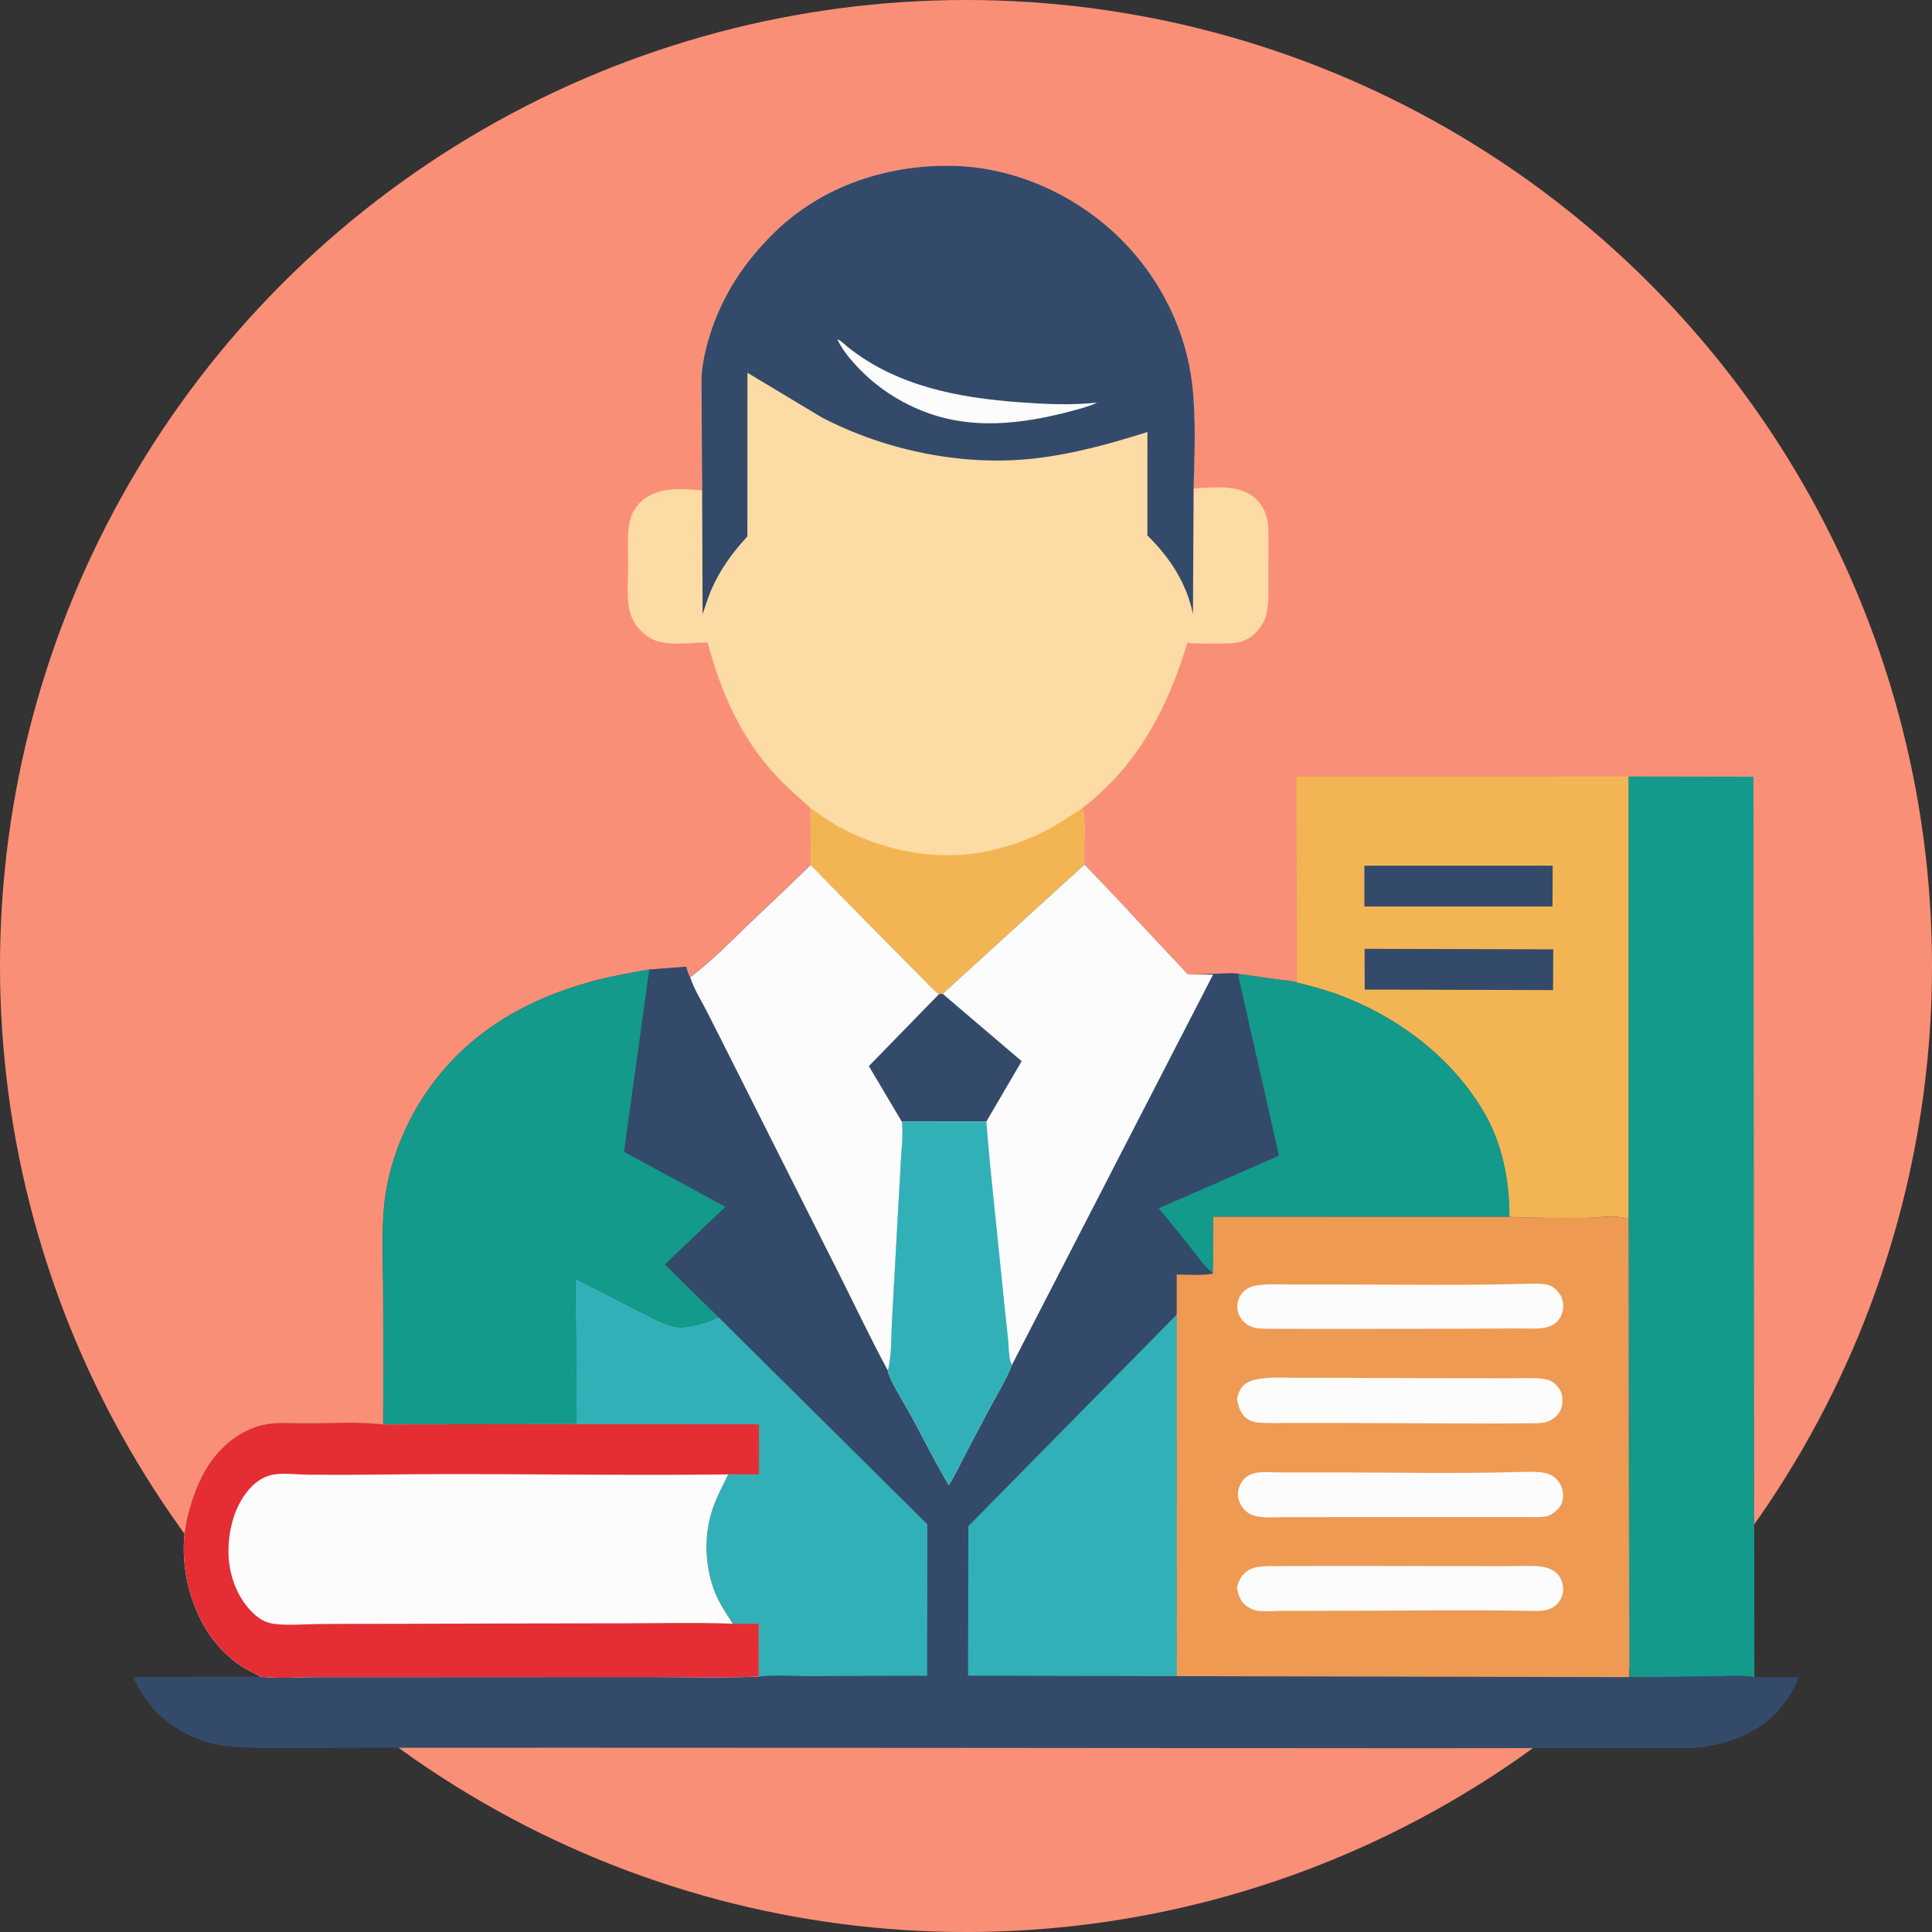
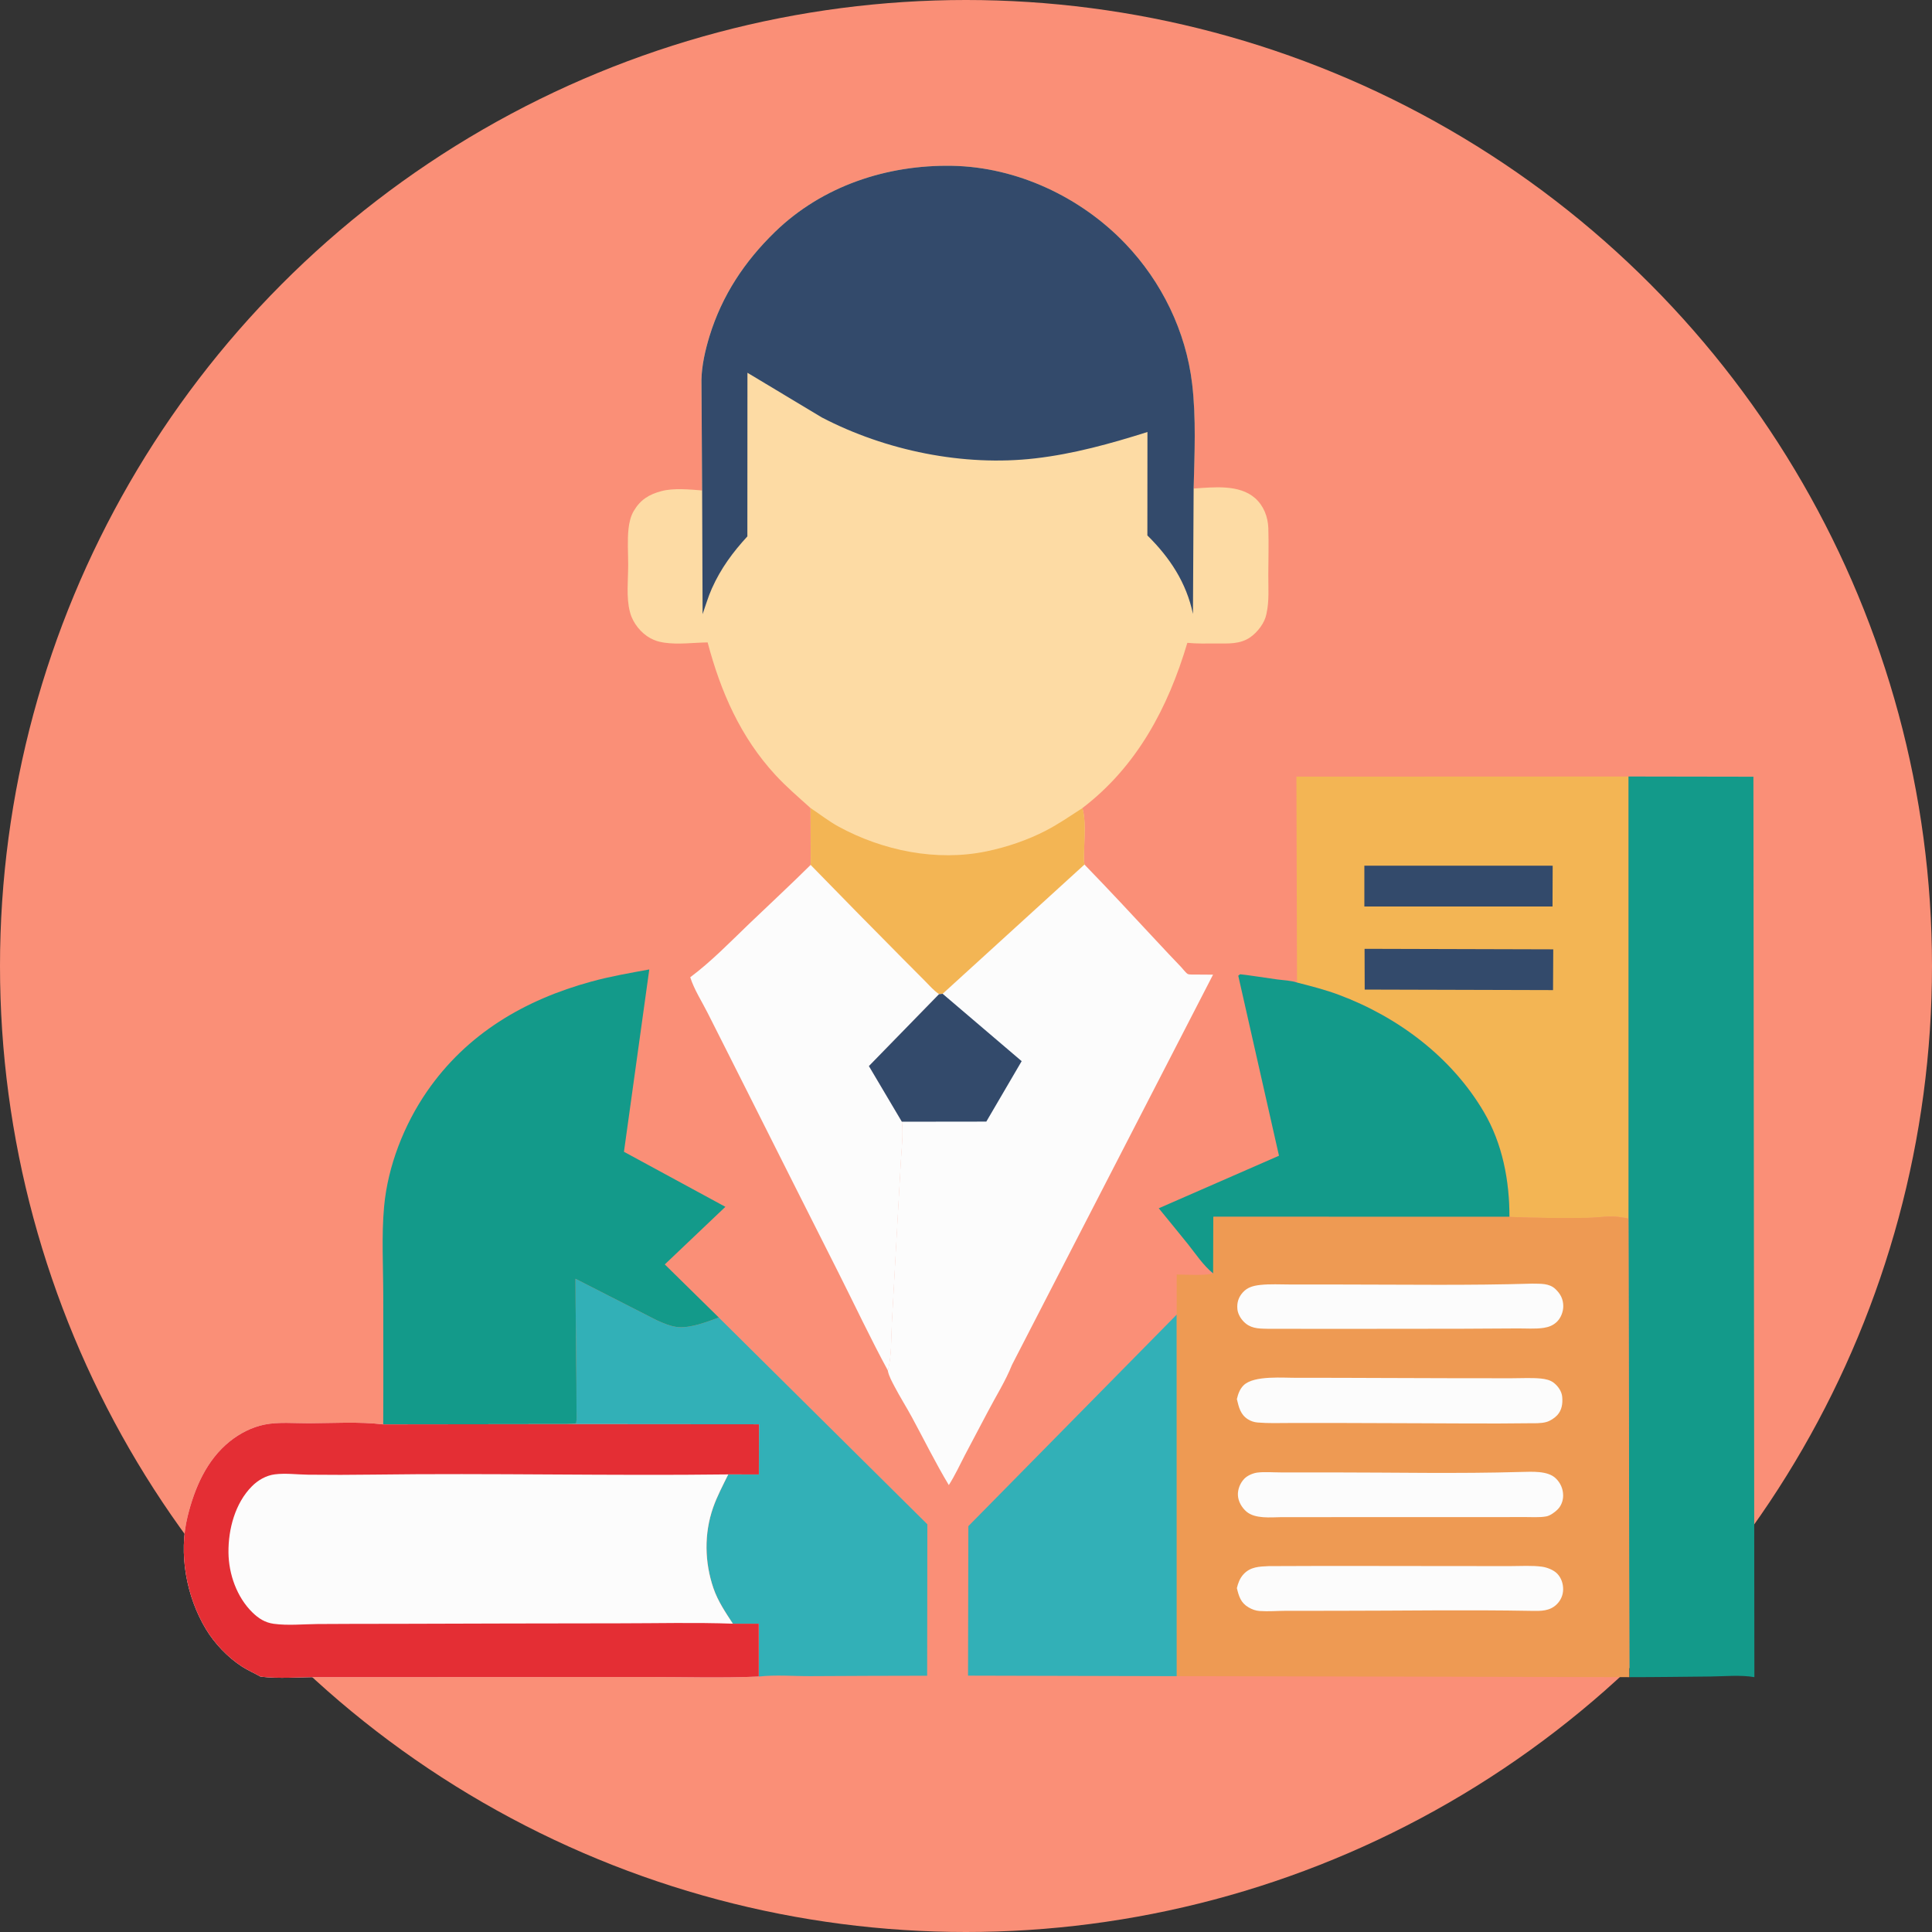
<svg xmlns="http://www.w3.org/2000/svg" viewBox="0 0 74.00 74.00" data-guides="{&quot;vertical&quot;:[],&quot;horizontal&quot;:[]}">
  <rect x="0" y="0" width="74.00" height="74.00" fill="#333333" stroke="none" />
  <ellipse fill="#FA8F77" cx="37" cy="37" r="37" id="tSvg43883e3148" title="Ellipse 2" fill-opacity="1" stroke="none" stroke-opacity="1" rx="37" ry="37" style="transform: rotate(0deg);" />
  <path fill="#F3B554" stroke="none" fill-opacity="1" stroke-width="1" stroke-opacity="1" id="tSvgeae796402f" title="Path 39" d="M49.656 29.747C53.896 29.745 58.136 29.744 62.376 29.742C62.376 35.387 62.376 41.032 62.377 46.677C62.326 46.66 62.284 46.652 62.23 46.645C62.205 46.642 62.18 46.639 62.155 46.636C61.692 46.543 61.256 46.641 60.793 46.647C59.8 46.659 58.806 46.654 57.814 46.611C57.817 45.22 57.546 43.802 56.834 42.591C55.598 40.489 53.549 38.953 51.282 38.105C50.76 37.91 50.218 37.772 49.679 37.634C49.672 35.005 49.664 32.376 49.656 29.747Z" />
  <path fill="#334A6B" stroke="none" fill-opacity="1" stroke-width="1" stroke-opacity="1" id="tSvgf50a096492" title="Path 40" d="M59.118 33.158C59.236 33.158 59.354 33.159 59.471 33.159C59.469 33.679 59.468 34.2 59.465 34.72C57.197 34.72 54.928 34.72 52.66 34.72C52.526 34.72 52.392 34.72 52.258 34.72C52.258 34.2 52.258 33.679 52.258 33.158C54.544 33.158 56.831 33.158 59.118 33.158Z" />
  <path fill="#334A6B" stroke="none" fill-opacity="1" stroke-width="1" stroke-opacity="1" id="tSvg12f346a81a8" title="Path 41" d="M52.266 36.342C54.675 36.349 57.084 36.356 59.493 36.362C59.49 36.883 59.488 37.403 59.485 37.923C57.08 37.916 54.676 37.91 52.271 37.903C52.269 37.383 52.267 36.862 52.266 36.342Z" />
  <path fill="#139A8A" stroke="none" fill-opacity="1" stroke-width="1" stroke-opacity="1" id="tSvg10315852d71" title="Path 42" d="M62.375 29.742C63.97 29.745 65.565 29.747 67.16 29.75C67.172 41.246 67.185 52.743 67.197 64.239C66.675 64.147 66.06 64.208 65.528 64.214C64.489 64.224 63.45 64.239 62.411 64.239C62.399 58.385 62.388 52.531 62.376 46.677C62.376 41.032 62.375 35.387 62.375 29.742Z" />
  <path fill="#FDDBA4" stroke="none" fill-opacity="1" stroke-width="1" stroke-opacity="1" id="tSvg1478cbf6ddc" title="Path 43" d="M26.892 18.785C26.883 17.375 26.874 15.964 26.865 14.554C26.874 14.002 27.012 13.404 27.174 12.878C27.654 11.313 28.514 10.017 29.683 8.882C31.494 7.123 33.971 6.306 36.466 6.351C38.951 6.395 41.398 7.55 43.105 9.336C44.496 10.793 45.42 12.69 45.659 14.695C45.816 16.012 45.75 17.389 45.717 18.712C46.474 18.663 47.466 18.541 48.077 19.084C48.404 19.375 48.566 19.8 48.58 20.231C48.599 20.829 48.581 21.434 48.579 22.032C48.577 22.505 48.617 23.016 48.514 23.479C48.511 23.496 48.508 23.514 48.504 23.531C48.437 23.866 48.163 24.219 47.882 24.413C47.486 24.684 47.034 24.645 46.578 24.647C46.216 24.649 45.838 24.657 45.478 24.622C44.743 27.098 43.55 29.355 41.457 30.952C41.596 31.433 41.532 32.041 41.524 32.541C41.521 32.728 41.496 32.934 41.541 33.115C39.73 34.765 37.919 36.415 36.108 38.065C36.061 38.07 36.014 38.076 35.967 38.082C35.753 37.933 35.585 37.738 35.403 37.553C35.119 37.266 34.833 36.98 34.548 36.694C33.374 35.512 32.208 34.322 31.045 33.129C31.048 33.104 31.05 33.08 31.052 33.055C31.05 32.354 31.048 31.652 31.046 30.951C30.588 30.538 30.123 30.142 29.704 29.688C28.362 28.233 27.604 26.495 27.104 24.606C26.565 24.612 25.985 24.695 25.451 24.616C25.43 24.612 25.41 24.609 25.39 24.606C25.214 24.578 25.07 24.53 24.912 24.445C24.555 24.253 24.246 23.868 24.139 23.478C24.135 23.461 24.13 23.443 24.125 23.425C23.982 22.887 24.061 22.199 24.061 21.636C24.061 21.186 24.025 20.696 24.074 20.251C24.099 20.018 24.156 19.771 24.276 19.568C24.528 19.141 24.859 18.937 25.334 18.811C25.808 18.685 26.404 18.748 26.892 18.785Z" />
  <path fill="#F3B554" stroke="none" fill-opacity="1" stroke-width="1" stroke-opacity="1" id="tSvgc1c1549611" title="Path 44" d="M31.047 30.951C31.397 31.181 31.746 31.457 32.112 31.657C33.813 32.585 35.872 33.006 37.789 32.608C38.56 32.448 39.365 32.176 40.064 31.812C40.556 31.556 40.995 31.252 41.459 30.952C41.597 31.432 41.533 32.041 41.526 32.541C41.523 32.728 41.498 32.934 41.542 33.115C39.732 34.765 37.921 36.415 36.11 38.065C36.063 38.07 36.016 38.076 35.969 38.081C35.754 37.933 35.586 37.738 35.404 37.553C35.12 37.266 34.835 36.98 34.55 36.694C33.376 35.512 32.21 34.322 31.047 33.129C31.049 33.104 31.051 33.08 31.054 33.055C31.052 32.354 31.049 31.652 31.047 30.951Z" />
  <path fill="#334A6B" stroke="none" fill-opacity="1" stroke-width="1" stroke-opacity="1" id="tSvg112409ce52" title="Path 45" d="M26.893 18.785C26.885 17.375 26.876 15.964 26.867 14.554C26.876 14.002 27.014 13.404 27.175 12.878C27.656 11.313 28.516 10.017 29.684 8.882C31.496 7.123 33.972 6.306 36.467 6.351C38.953 6.395 41.399 7.55 43.106 9.336C44.498 10.793 45.422 12.69 45.661 14.695C45.818 16.012 45.752 17.389 45.719 18.712C45.71 20.314 45.702 21.914 45.693 23.515C45.441 22.317 44.811 21.362 43.947 20.508C43.948 19.188 43.949 17.867 43.95 16.547C42.539 16.992 41.123 17.387 39.648 17.557C36.906 17.874 33.924 17.263 31.482 15.991C30.531 15.42 29.58 14.849 28.629 14.278C28.628 16.367 28.627 18.456 28.626 20.545C28.061 21.16 27.609 21.775 27.266 22.54C27.123 22.858 27.028 23.195 26.911 23.523C26.905 21.944 26.899 20.364 26.893 18.785Z" />
-   <path fill="#FCFCFC" stroke="none" fill-opacity="1" stroke-width="1" stroke-opacity="1" id="tSvg26ef27c977" title="Path 46" d="M32.07 12.991C32.214 13.044 32.343 13.189 32.462 13.284C34.357 14.802 36.731 15.239 39.087 15.411C40.068 15.482 41.041 15.525 42.021 15.421C41.844 15.512 41.657 15.567 41.468 15.627C39.538 16.177 37.496 16.52 35.553 15.823C34.503 15.446 33.554 14.827 32.798 14.007C32.508 13.693 32.252 13.379 32.07 12.991Z" />
-   <path fill="#334A6B" stroke="none" fill-opacity="1" stroke-width="1" stroke-opacity="1" id="tSvg7cde4fe65" title="Path 47" d="M41.537 33.115C42.47 34.077 43.385 35.061 44.297 36.042C44.609 36.379 44.924 36.713 45.242 37.045C45.303 37.108 45.425 37.273 45.498 37.309C45.526 37.324 45.623 37.327 45.658 37.328C45.683 37.328 45.709 37.327 45.734 37.327C46.089 37.314 46.443 37.302 46.798 37.287C46.999 37.279 47.305 37.251 47.495 37.316C47.969 37.371 48.439 37.449 48.911 37.514C49.152 37.547 49.448 37.554 49.675 37.634C50.214 37.773 50.756 37.91 51.278 38.105C53.544 38.953 55.594 40.489 56.83 42.592C57.542 43.802 57.812 45.22 57.81 46.611C58.802 46.654 59.795 46.659 60.789 46.647C61.252 46.641 61.688 46.544 62.151 46.636C62.176 46.639 62.201 46.642 62.226 46.646C62.28 46.652 62.322 46.66 62.372 46.677C62.384 52.531 62.396 58.385 62.407 64.239C63.446 64.239 64.485 64.224 65.525 64.214C66.057 64.209 66.671 64.147 67.193 64.239C67.76 64.24 68.328 64.241 68.895 64.242C68.797 64.513 68.659 64.775 68.5 65.015C67.8 66.077 66.825 66.593 65.61 66.854C64.909 67.005 64.126 66.952 63.41 66.953C62.426 66.954 61.443 66.95 60.459 66.953C56.265 66.965 52.071 66.962 47.877 66.957C39.256 66.946 30.634 66.946 22.013 66.942C19.278 66.941 16.543 66.942 13.808 66.944C12.344 66.945 10.877 66.983 9.414 66.938C8.804 66.919 8.203 66.847 7.629 66.626C6.452 66.172 5.606 65.393 5.102 64.234C6.727 64.229 8.352 64.224 9.977 64.219C9.741 64.085 9.491 63.979 9.263 63.831C8.72 63.477 8.222 62.956 7.888 62.402C7.134 61.152 6.834 59.505 7.184 58.083C7.452 56.999 7.91 55.922 8.805 55.206C9.185 54.902 9.642 54.666 10.121 54.567C10.658 54.456 11.29 54.517 11.839 54.514C12.774 54.51 13.748 54.447 14.675 54.557C14.684 52.915 14.677 51.272 14.676 49.629C14.676 48.507 14.606 47.329 14.709 46.213C14.851 44.667 15.469 43.086 16.346 41.813C17.874 39.595 20.083 38.298 22.648 37.596C23.383 37.395 24.119 37.27 24.866 37.132C25.337 37.097 25.808 37.062 26.279 37.026C26.325 37.161 26.363 37.306 26.43 37.431C27.241 36.826 27.967 36.075 28.695 35.376C29.476 34.627 30.273 33.891 31.041 33.129C32.204 34.322 33.37 35.512 34.544 36.694C34.829 36.98 35.115 37.266 35.398 37.553C35.581 37.738 35.749 37.933 35.963 38.082C36.01 38.076 36.057 38.071 36.104 38.065C37.915 36.415 39.726 34.765 41.537 33.115Z" />
  <path fill="#139A8A" stroke="none" fill-opacity="1" stroke-width="1" stroke-opacity="1" id="tSvg12a4958ca9f" title="Path 48" d="M47.501 37.316C47.974 37.371 48.445 37.449 48.916 37.514C49.157 37.547 49.453 37.554 49.68 37.634C50.219 37.772 50.761 37.91 51.283 38.105C53.55 38.953 55.599 40.489 56.835 42.592C57.547 43.802 57.818 45.22 57.815 46.611C54.036 46.61 50.258 46.609 46.479 46.608C46.477 47.332 46.475 48.056 46.473 48.78C46.094 48.477 45.804 48.035 45.504 47.657C45.135 47.195 44.755 46.74 44.383 46.28C45.918 45.609 47.453 44.938 48.988 44.267C48.468 41.968 47.948 39.67 47.428 37.371C47.452 37.353 47.476 37.334 47.501 37.316Z" />
  <path fill="#32B0B7" stroke="none" fill-opacity="1" stroke-width="1" stroke-opacity="1" id="tSvg18c186eb9a7" title="Path 49" d="M45.076 50.347C45.076 54.965 45.077 59.583 45.077 64.201C42.411 64.194 39.745 64.188 37.078 64.181C37.082 62.272 37.086 60.364 37.09 58.455C39.752 55.753 42.414 53.05 45.076 50.347Z" />
  <path fill="#FCFCFC" stroke="none" fill-opacity="1" stroke-width="1" stroke-opacity="1" id="tSvg557e5cd0a9" title="Path 50" d="M31.048 33.129C32.211 34.322 33.377 35.512 34.551 36.694C34.836 36.98 35.122 37.266 35.406 37.553C35.588 37.738 35.756 37.933 35.97 38.082C35.076 38.999 34.181 39.916 33.287 40.833C33.707 41.543 34.128 42.253 34.548 42.964C34.603 43.469 34.537 43.967 34.508 44.471C34.463 45.282 34.416 46.093 34.372 46.903C34.303 48.16 34.23 49.418 34.163 50.675C34.132 51.269 34.16 51.923 34.011 52.501C33.346 51.276 32.747 50.001 32.119 48.755C30.964 46.46 29.803 44.168 28.653 41.87C28.141 40.847 27.622 39.827 27.108 38.805C26.89 38.371 26.581 37.892 26.438 37.431C27.248 36.826 27.974 36.075 28.702 35.376C29.483 34.627 30.28 33.891 31.048 33.129Z" />
  <path fill="#32B0B7" stroke="none" fill-opacity="1" stroke-width="1" stroke-opacity="1" id="tSvg174d304d639" title="Path 51" d="M22.041 48.979C23.077 49.508 24.114 50.037 25.15 50.566C25.404 50.681 25.703 50.812 25.983 50.833C26.466 50.868 27.082 50.632 27.53 50.463C30.194 53.103 32.857 55.744 35.52 58.384C35.517 60.318 35.514 62.251 35.512 64.184C34.024 64.185 32.537 64.192 31.049 64.2C30.408 64.204 29.701 64.141 29.066 64.216C29.066 63.541 29.066 62.866 29.066 62.191C28.734 62.191 28.403 62.191 28.072 62.191C27.788 61.756 27.499 61.33 27.329 60.835C26.986 59.838 26.966 58.739 27.316 57.742C27.469 57.306 27.691 56.889 27.895 56.473C28.287 56.474 28.678 56.474 29.069 56.475C29.07 55.835 29.071 55.194 29.072 54.554C26.623 54.552 24.175 54.55 21.727 54.548C21.843 54.543 21.954 54.54 22.068 54.515C22.099 54.345 22.082 54.157 22.082 53.984C22.081 53.657 22.079 53.33 22.078 53.002C22.071 51.661 22.045 50.32 22.041 48.979Z" />
  <path fill="#139A8A" stroke="none" fill-opacity="1" stroke-width="1" stroke-opacity="1" id="tSvg15413bffe57" title="Path 52" d="M14.678 54.557C14.687 52.915 14.68 51.272 14.68 49.629C14.679 48.507 14.61 47.329 14.712 46.213C14.854 44.667 15.473 43.086 16.349 41.813C17.878 39.595 20.086 38.298 22.651 37.596C23.386 37.394 24.122 37.27 24.869 37.132C24.546 39.46 24.222 41.788 23.899 44.116C25.194 44.819 26.489 45.521 27.784 46.224C27.01 46.959 26.237 47.695 25.463 48.43C26.152 49.108 26.842 49.785 27.531 50.463C27.082 50.632 26.467 50.868 25.983 50.832C25.704 50.812 25.404 50.681 25.151 50.566C24.114 50.037 23.077 49.508 22.041 48.979C22.046 50.32 22.071 51.661 22.078 53.002C22.08 53.33 22.081 53.657 22.082 53.984C22.083 54.157 22.099 54.345 22.068 54.515C21.954 54.54 21.843 54.543 21.727 54.548C19.377 54.551 17.028 54.554 14.678 54.557Z" />
  <path fill="#FCFCFC" stroke="none" fill-opacity="1" stroke-width="1" stroke-opacity="1" id="tSvg2239960350" title="Path 53" d="M41.538 33.115C42.471 34.077 43.387 35.061 44.298 36.042C44.611 36.379 44.925 36.713 45.244 37.045C45.304 37.108 45.426 37.273 45.499 37.309C45.528 37.324 45.625 37.327 45.659 37.328C45.685 37.328 45.71 37.327 45.735 37.327C45.977 37.328 46.219 37.33 46.462 37.332C43.895 42.314 41.328 47.296 38.761 52.278C38.516 52.897 38.133 53.499 37.825 54.092C37.539 54.641 37.244 55.184 36.959 55.732C36.762 56.112 36.572 56.523 36.342 56.882C35.833 56.037 35.399 55.151 34.929 54.284C34.715 53.89 34.474 53.51 34.266 53.113C34.169 52.927 34.045 52.708 34.006 52.502C34.154 51.923 34.126 51.269 34.158 50.675C34.225 49.418 34.297 48.161 34.366 46.903C34.411 46.093 34.458 45.282 34.503 44.471C34.531 43.967 34.597 43.469 34.543 42.964C34.122 42.254 33.702 41.543 33.281 40.833C34.176 39.916 35.07 38.999 35.965 38.082C36.012 38.076 36.059 38.071 36.106 38.065C37.917 36.415 39.727 34.765 41.538 33.115Z" />
  <path fill="#334A6B" stroke="none" fill-opacity="1" stroke-width="1" stroke-opacity="1" id="tSvg15a203088f4" title="Path 54" d="M35.965 38.081C36.012 38.076 36.059 38.07 36.106 38.065C37.115 38.925 38.123 39.785 39.132 40.645C38.681 41.416 38.229 42.188 37.778 42.96C36.699 42.961 35.621 42.962 34.543 42.964C34.122 42.253 33.702 41.543 33.281 40.833C34.176 39.916 35.07 38.999 35.965 38.081Z" />
-   <path fill="#32B0B7" stroke="none" fill-opacity="1" stroke-width="1" stroke-opacity="1" id="tSvg60ad8cf5d" title="Path 55" d="M37.78 42.96C37.93 44.877 38.154 46.793 38.343 48.706C38.426 49.552 38.513 50.397 38.608 51.242C38.638 51.512 38.634 51.8 38.683 52.066C38.697 52.14 38.727 52.212 38.763 52.278C38.518 52.897 38.135 53.499 37.827 54.092C37.541 54.641 37.246 55.183 36.961 55.732C36.764 56.111 36.574 56.523 36.344 56.882C35.835 56.036 35.401 55.151 34.931 54.284C34.717 53.89 34.476 53.51 34.268 53.112C34.17 52.927 34.047 52.708 34.008 52.501C34.156 51.923 34.128 51.269 34.16 50.675C34.227 49.418 34.299 48.16 34.368 46.903C34.413 46.093 34.46 45.282 34.505 44.471C34.533 43.967 34.599 43.469 34.545 42.964C35.623 42.962 36.701 42.961 37.78 42.96Z" />
  <path fill="#FCFCFC" stroke="none" fill-opacity="1" stroke-width="1" stroke-opacity="1" id="tSvg11a9a9e5c56" title="Path 56" d="M9.978 64.219C9.742 64.085 9.491 63.979 9.264 63.831C8.721 63.477 8.222 62.956 7.888 62.402C7.135 61.152 6.834 59.505 7.185 58.083C7.452 56.999 7.911 55.922 8.805 55.206C9.185 54.902 9.642 54.666 10.121 54.567C10.658 54.456 11.291 54.517 11.839 54.514C12.774 54.51 13.748 54.447 14.675 54.557C17.025 54.554 19.374 54.551 21.724 54.548C24.172 54.55 26.621 54.552 29.069 54.554C29.068 55.194 29.067 55.835 29.066 56.475C28.675 56.474 28.284 56.474 27.893 56.473C27.689 56.889 27.466 57.306 27.313 57.743C26.964 58.74 26.984 59.838 27.326 60.835C27.496 61.33 27.786 61.756 28.069 62.191C28.401 62.191 28.732 62.191 29.063 62.191C29.063 62.866 29.064 63.541 29.064 64.216C27.633 64.279 26.183 64.232 24.75 64.233C22.067 64.235 19.383 64.236 16.7 64.237C15.183 64.238 13.666 64.238 12.149 64.238C11.448 64.238 10.67 64.306 9.978 64.219Z" />
  <path fill="#E42E34" stroke="none" fill-opacity="1" stroke-width="1" stroke-opacity="1" id="tSvg1112364e5e9" title="Path 57" d="M9.978 64.219C9.742 64.085 9.491 63.979 9.264 63.831C8.721 63.477 8.222 62.956 7.888 62.402C7.135 61.152 6.834 59.505 7.185 58.083C7.452 56.999 7.911 55.922 8.805 55.206C9.185 54.902 9.642 54.666 10.121 54.567C10.658 54.456 11.291 54.517 11.839 54.514C12.774 54.51 13.748 54.447 14.675 54.557C17.025 54.554 19.374 54.551 21.724 54.548C24.172 54.55 26.621 54.552 29.069 54.554C29.068 55.194 29.067 55.835 29.066 56.475C28.675 56.474 28.284 56.474 27.893 56.473C23.357 56.53 18.82 56.42 14.284 56.481C13.457 56.492 12.628 56.494 11.801 56.484C11.382 56.479 10.94 56.418 10.524 56.471C10.194 56.513 9.883 56.692 9.65 56.927C9.004 57.576 8.742 58.572 8.751 59.463C8.758 60.289 9.071 61.176 9.668 61.76C9.904 61.991 10.151 62.149 10.482 62.195C11.018 62.269 11.623 62.209 12.167 62.204C13.162 62.194 14.157 62.199 15.152 62.196C18.007 62.189 20.861 62.177 23.716 62.177C25.168 62.177 26.618 62.139 28.069 62.191C28.401 62.191 28.732 62.191 29.063 62.191C29.063 62.866 29.064 63.541 29.064 64.216C27.633 64.279 26.183 64.232 24.75 64.233C22.067 64.235 19.383 64.236 16.7 64.237C15.183 64.238 13.666 64.238 12.149 64.238C11.448 64.238 10.67 64.306 9.978 64.219Z" />
  <path fill="#EE9A53" stroke="none" fill-opacity="1" stroke-width="1" stroke-opacity="1" id="tSvg47d1634c3a" title="Path 58" d="M57.807 46.611C58.8 46.654 59.793 46.659 60.787 46.647C61.249 46.641 61.685 46.544 62.148 46.636C62.173 46.639 62.199 46.642 62.224 46.645C62.278 46.652 62.319 46.66 62.37 46.677C62.382 52.531 62.393 58.385 62.405 64.239C56.627 64.227 50.85 64.214 45.072 64.201C45.071 59.583 45.071 54.965 45.07 50.347C45.07 49.837 45.071 49.327 45.071 48.817C45.512 48.819 46.035 48.868 46.465 48.78C46.467 48.056 46.469 47.332 46.472 46.608C50.25 46.609 54.029 46.61 57.807 46.611Z" />
  <path fill="#FCFCFC" stroke="none" fill-opacity="1" stroke-width="1" stroke-opacity="1" id="tSvgb866175b2e" title="Path 59" d="M58.689 49.166C59 49.174 59.334 49.143 59.578 49.375C59.771 49.559 59.876 49.759 59.877 50.029C59.877 50.242 59.788 50.475 59.635 50.625C59.493 50.764 59.325 50.83 59.13 50.86C58.808 50.909 58.441 50.879 58.113 50.882C57.392 50.888 56.67 50.892 55.948 50.894C53.502 50.9 51.056 50.897 48.61 50.897C48.292 50.887 47.982 50.907 47.718 50.696C47.555 50.566 47.416 50.354 47.395 50.145C47.371 49.893 47.438 49.679 47.611 49.493C47.788 49.302 48.01 49.246 48.261 49.217C48.643 49.174 49.047 49.199 49.431 49.199C50.095 49.199 50.758 49.2 51.421 49.2C53.841 49.201 56.27 49.239 58.689 49.166Z" />
  <path fill="#FCFCFC" stroke="none" fill-opacity="1" stroke-width="1" stroke-opacity="1" id="tSvg81c666397b" title="Path 60" d="M48.594 59.986C50.983 59.973 53.372 59.983 55.76 59.984C56.462 59.984 57.165 59.984 57.867 59.985C58.256 59.985 58.675 59.956 59.06 60.008C59.252 60.033 59.509 60.133 59.645 60.274C59.801 60.436 59.876 60.661 59.872 60.883C59.869 61.1 59.779 61.301 59.624 61.452C59.357 61.711 59.021 61.707 58.674 61.7C56.166 61.654 53.649 61.697 51.14 61.697C50.511 61.697 49.882 61.696 49.252 61.698C48.918 61.699 48.577 61.729 48.243 61.705C48.093 61.694 47.955 61.643 47.825 61.567C47.522 61.39 47.453 61.145 47.375 60.828C47.423 60.63 47.49 60.449 47.63 60.297C47.896 60.009 48.231 60.003 48.594 59.986Z" />
  <path fill="#FCFCFC" stroke="none" fill-opacity="1" stroke-width="1" stroke-opacity="1" id="tSvge2a337b1f5" title="Path 61" d="M58.264 56.379C58.668 56.372 59.278 56.325 59.586 56.621C59.77 56.797 59.871 57.025 59.872 57.28C59.873 57.483 59.796 57.686 59.649 57.827C59.545 57.927 59.378 58.051 59.233 58.08C58.966 58.132 58.629 58.104 58.353 58.106C57.696 58.111 57.039 58.109 56.381 58.109C53.951 58.111 51.521 58.111 49.091 58.11C48.672 58.115 48.074 58.182 47.742 57.898C47.563 57.744 47.426 57.509 47.415 57.271C47.404 57.041 47.502 56.802 47.661 56.638C47.78 56.514 47.997 56.422 48.168 56.402C48.449 56.369 48.765 56.397 49.049 56.397C49.694 56.397 50.339 56.397 50.984 56.397C53.407 56.397 55.843 56.45 58.264 56.379Z" />
  <path fill="#FCFCFC" stroke="none" fill-opacity="1" stroke-width="1" stroke-opacity="1" id="tSvg152dc4da69e" title="Path 62" d="M49.724 52.773C51.776 52.77 53.827 52.788 55.878 52.789C56.556 52.789 57.234 52.789 57.913 52.79C58.274 52.791 58.658 52.766 59.017 52.801C59.196 52.819 59.378 52.856 59.521 52.97C59.685 53.102 59.819 53.296 59.837 53.509C59.858 53.763 59.824 54.011 59.646 54.205C59.546 54.314 59.377 54.425 59.234 54.465C59.019 54.526 58.768 54.512 58.547 54.514C58.163 54.519 57.78 54.521 57.396 54.523C55.416 54.524 53.436 54.505 51.456 54.504C50.77 54.504 50.084 54.504 49.398 54.504C48.991 54.504 48.573 54.521 48.168 54.485C48.037 54.474 47.915 54.435 47.803 54.365C47.51 54.182 47.451 53.902 47.375 53.589C47.423 53.393 47.483 53.211 47.629 53.064C48.027 52.665 49.18 52.782 49.724 52.773Z" />
  <defs />
</svg>